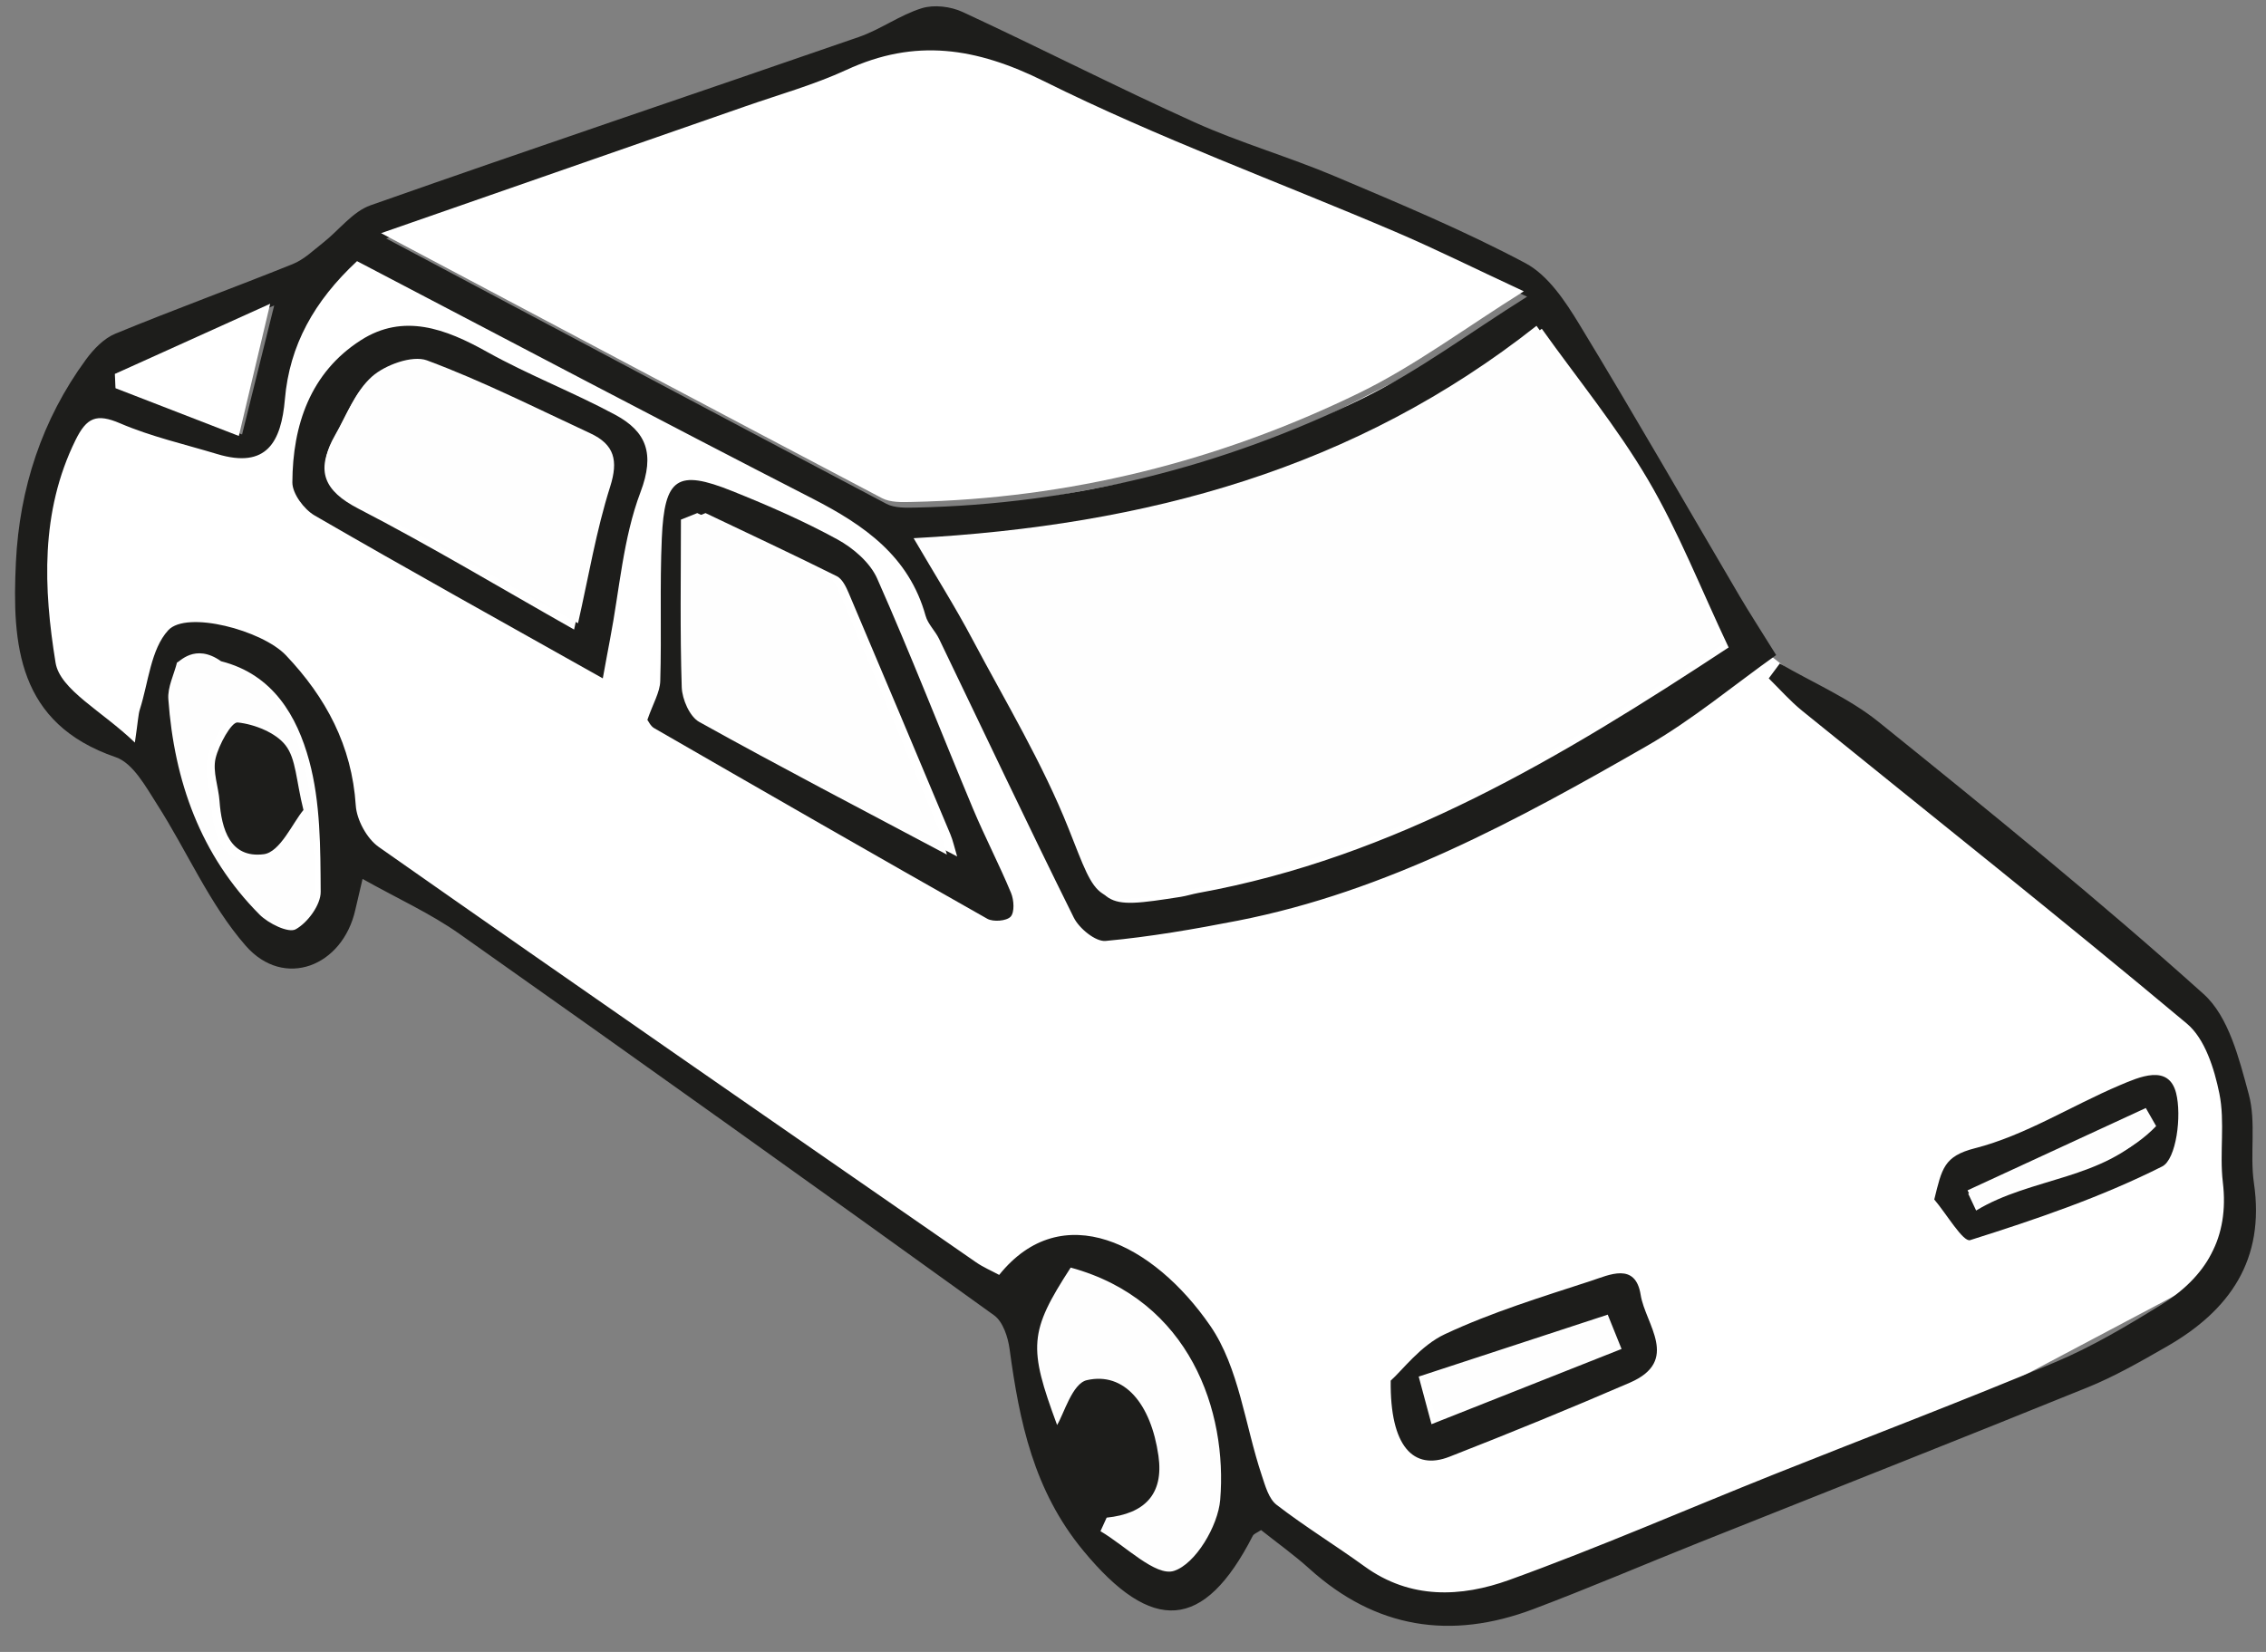
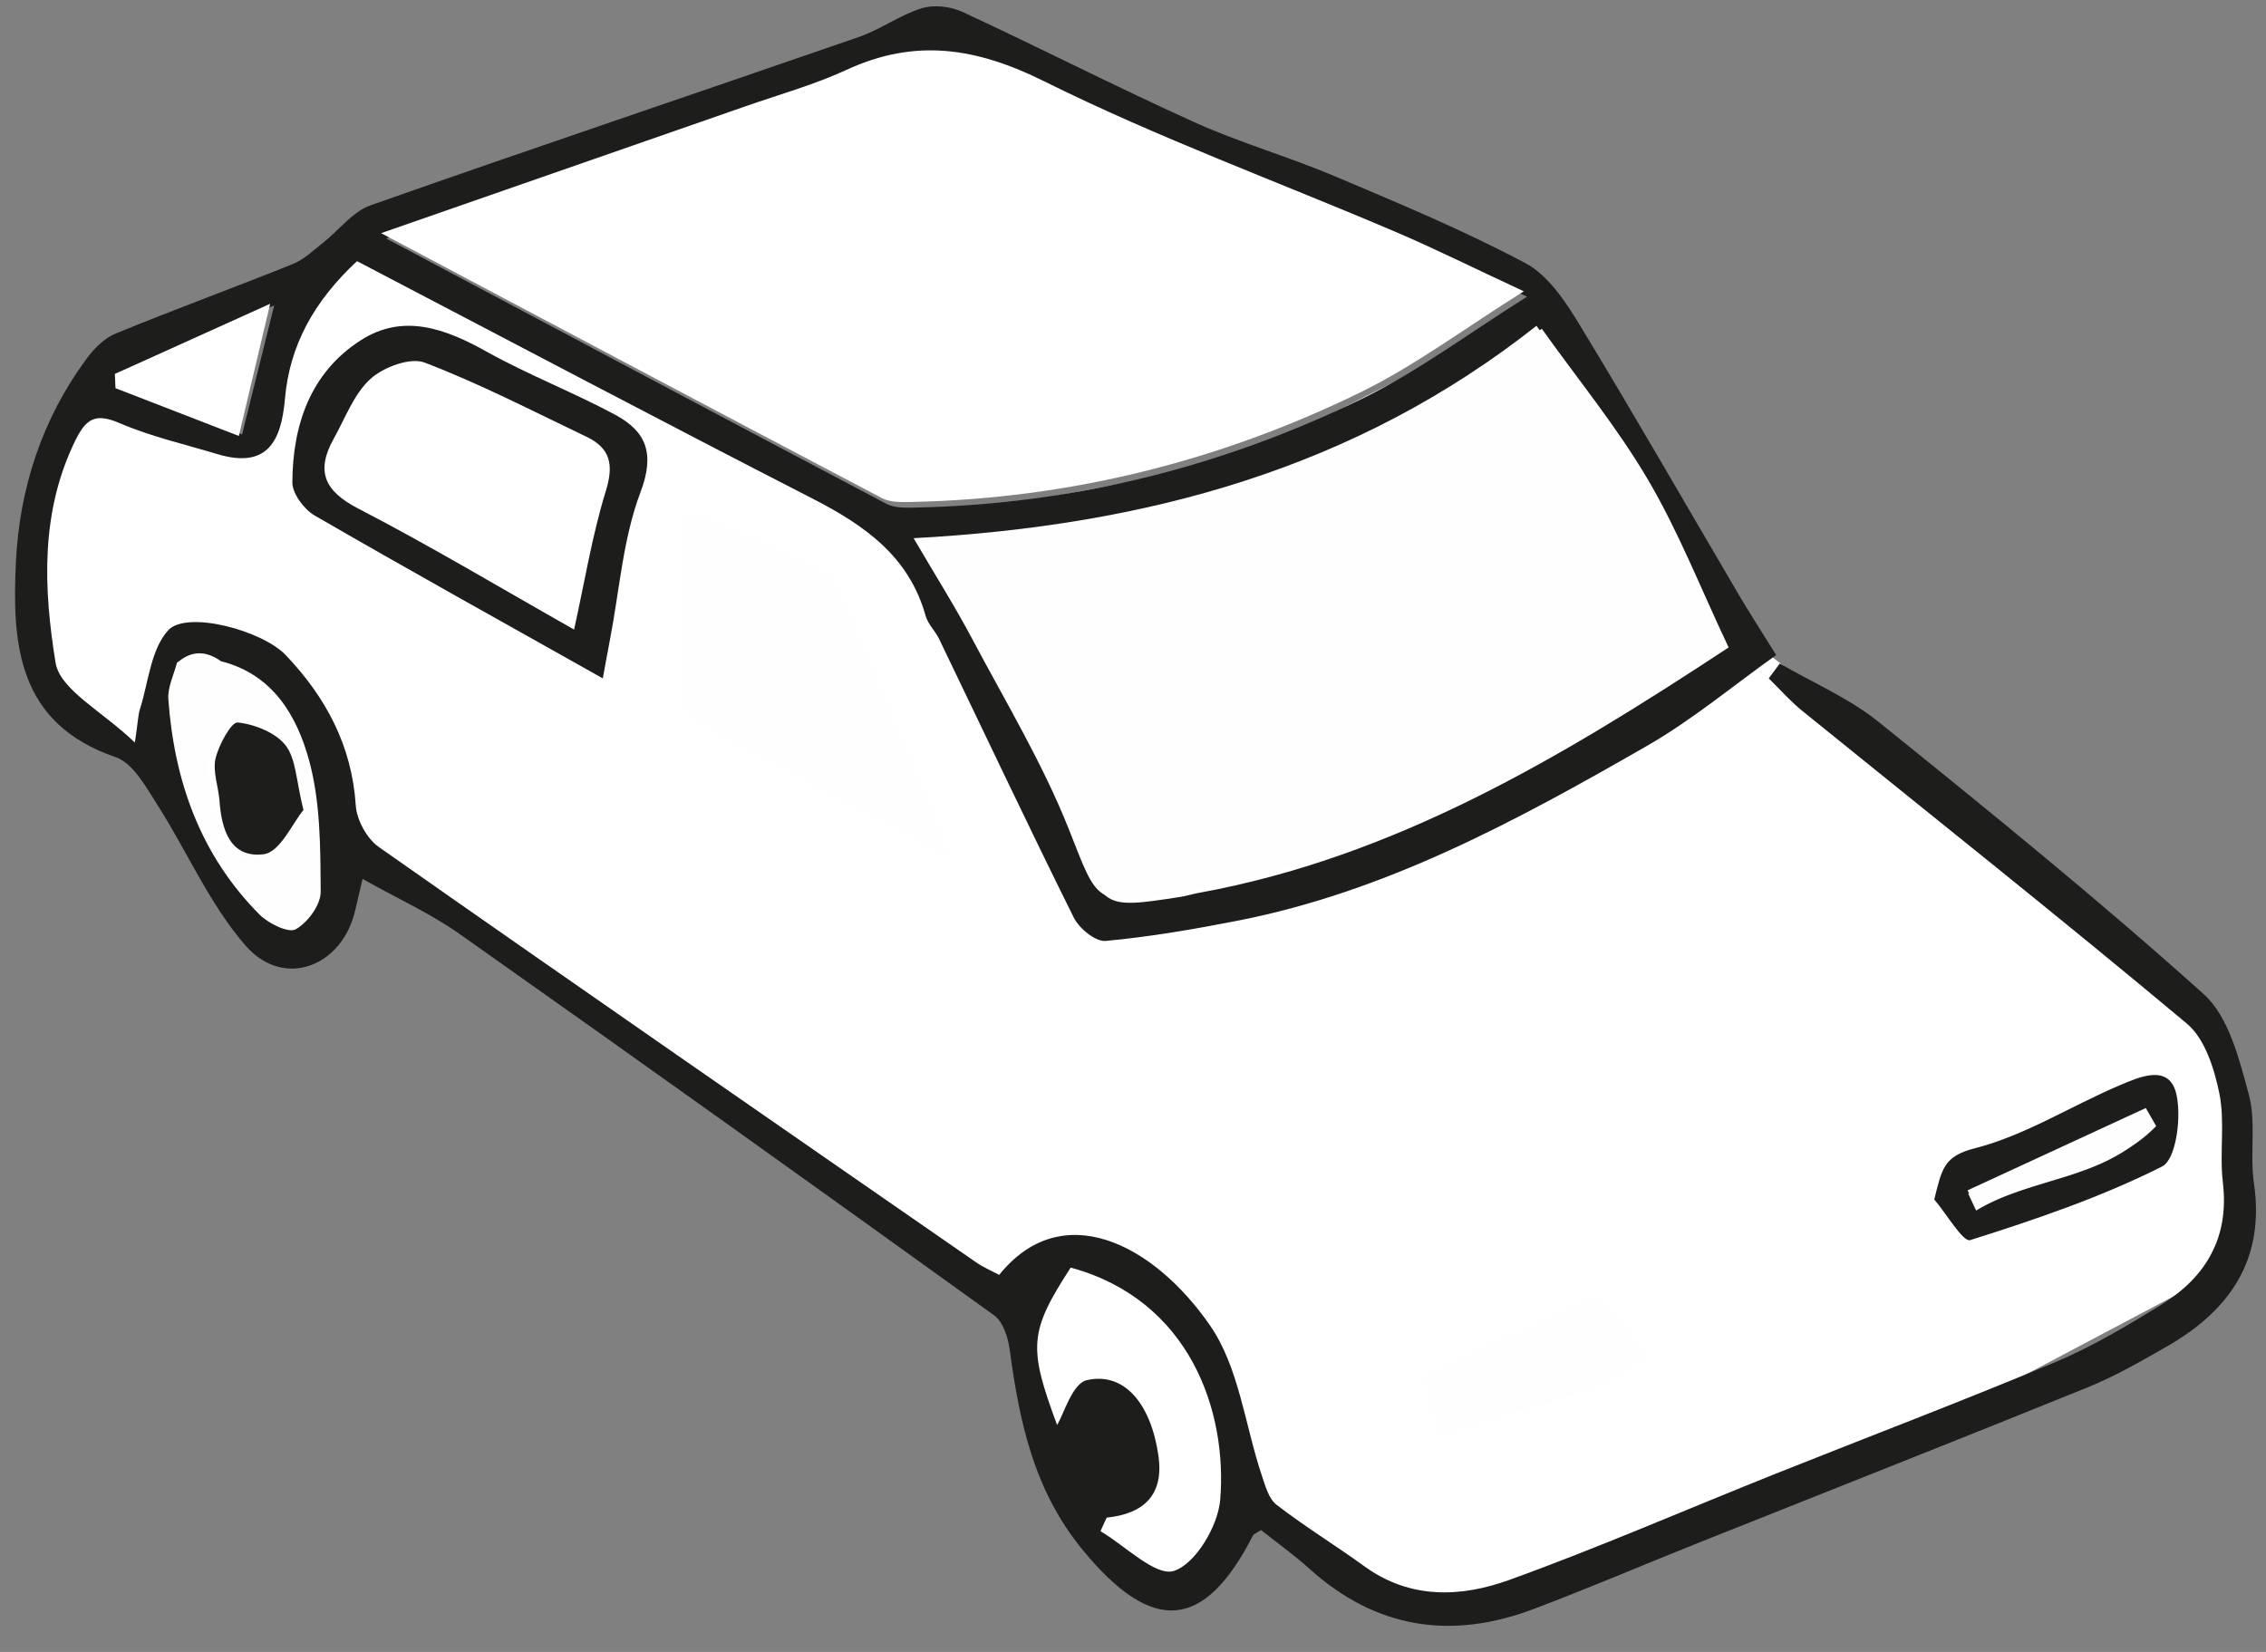
<svg xmlns="http://www.w3.org/2000/svg" width="48px" height="35px" viewBox="0 0 48 35" version="1.1">
  <rect x="0" y="0" width="48" height="35" fill="#808080" stroke="none" />
  <title>Group</title>
  <desc>Created with Sketch.</desc>
  <g id="Symbols" stroke="none" stroke-width="1" fill="none" fill-rule="evenodd">
    <g id="Icons/Seguros/small/Auto" transform="translate(0, -7)">
      <g id="Group" transform="translate(0, 7)">
        <polygon id="Fill-4" fill="#FFFFFF" points="4.748 9.102 1.613 8.384 0.553 10.719 0.73 14.211 2.894 15.961 4.748 19.011 5.725 19.97 6.707 19.97 7.354 18.103 21.333 27.435 22.059 30.88 23.34 32.791 24.708 33.584 26.033 32.439 26.298 31.91 27.535 32.527 29.08 33.584 30.803 33.981 41.357 29.945 46.523 27.21 47.318 25.616 47.009 22.482 46.111 20.631 36.995 13.494 32.746 6.577 32.17 6.76 26.166 9.793 19.349 11.071 7.31 5.035 6.124 6.373 5.098 9.353" />
-         <path d="M23.254,26.763 C24.914,27.086 25.573,28.43 25.957,29.519 C26.32,30.546 26.103,31.494 26.112,32.573 C26.115,32.892 25.186,33.566 24.803,33.729 C24.57,33.829 24.323,33.497 24.039,33.277 C22.158,31.819 21.659,30.021 21.471,28.011 C21.443,27.716 21.65,27.408 21.748,27.106 C21.809,27.115 22.263,26.035 23.254,26.763" id="Fill-6" fill="#FEFEFE" />
        <path d="M34.863,28.691 C33.85,29.753 31.735,29.777 30.553,30.479 C30.496,30.361 30.22,29.286 30.163,29.168 C31.395,28.594 32.626,28.019 33.858,27.445 C33.929,27.571 34.792,28.565 34.863,28.691" id="Fill-8" fill="#FEFEFE" />
        <path d="M6.235,17.234 C6.078,16.571 6.083,16.1 5.859,15.796 C5.654,15.517 5.212,15.329 4.853,15.288 C4.723,15.274 4.455,15.787 4.389,16.09 C4.325,16.384 4.45,16.717 4.472,17.034 C4.514,17.653 4.691,18.31 5.399,18.217 C5.745,18.172 6.011,17.517 6.235,17.234 M4.513,13.948 C5.638,14.231 6.154,15.134 6.414,16.089 C6.66,16.99 6.657,17.97 6.663,18.916 C6.665,19.195 6.383,19.578 6.124,19.721 C5.966,19.809 5.534,19.597 5.342,19.404 C4.068,18.126 3.502,16.529 3.375,14.766 C3.356,14.508 3.496,14.238 3.563,13.973 C3.604,13.981 3.842,13.31 4.513,13.948" id="Fill-10" fill="#FEFEFE" />
        <path d="M5.808,6.472 C4.599,6.993 3.52,7.458 2.441,7.923 C2.446,8.021 2.451,8.119 2.455,8.217 C3.335,8.543 4.215,8.867 5.128,9.205 C5.342,8.344 5.55,7.509 5.808,6.472 M3.75,14.035 C3.685,14.295 3.547,14.561 3.566,14.815 C3.691,16.549 4.246,18.119 5.497,19.377 C5.685,19.566 6.109,19.775 6.264,19.689 C6.518,19.548 6.795,19.171 6.793,18.896 C6.787,17.966 6.79,17.002 6.549,16.116 C6.293,15.177 5.787,14.289 4.683,14.01 C4.124,13.614 3.791,14.042 3.75,14.035 M23.442,32.155 C23.398,32.25 23.355,32.346 23.311,32.442 C23.839,32.752 24.48,33.408 24.868,33.283 C25.324,33.136 25.801,32.332 25.847,31.779 C26.002,29.913 25.216,27.548 22.68,26.857 C21.797,28.219 21.781,28.541 22.392,30.192 C22.536,29.959 22.713,29.312 23.023,29.242 C23.814,29.061 24.381,29.74 24.539,30.844 C24.656,31.663 24.242,32.072 23.442,32.155 M36.617,13.718 C36.024,12.464 35.555,11.262 34.909,10.164 C34.249,9.043 33.414,8.024 32.659,6.965 C28.832,9.997 24.416,11.207 19.478,11.474 C19.948,12.281 20.362,12.939 20.724,13.624 C21.427,14.953 22.209,16.255 22.76,17.646 C23.388,19.232 23.294,19.27 25.011,19.002 C25.135,18.982 25.256,18.943 25.381,18.92 C29.545,18.165 33.068,16.054 36.617,13.718 M8.181,5.053 C11.77,6.961 15.269,8.824 18.775,10.674 C18.949,10.766 19.19,10.759 19.399,10.754 C22.729,10.684 25.894,9.894 28.872,8.439 C30.044,7.865 31.105,7.065 32.348,6.286 C31.275,5.785 30.46,5.378 29.624,5.02 C27.149,3.96 24.611,3.03 22.206,1.831 C20.764,1.112 19.477,0.914 18.021,1.589 C17.338,1.906 16.602,2.111 15.888,2.361 C13.345,3.251 10.801,4.138 8.181,5.053 M37.624,13.879 C36.713,14.527 35.847,15.253 34.881,15.807 C32.147,17.377 29.375,18.887 26.228,19.505 C25.298,19.687 24.361,19.849 23.419,19.936 C23.206,19.955 22.86,19.671 22.746,19.442 C21.773,17.484 20.841,15.506 19.892,13.536 C19.81,13.366 19.656,13.223 19.607,13.048 C19.256,11.786 18.312,11.129 17.212,10.564 C13.989,8.911 10.786,7.217 7.563,5.533 C6.652,6.381 6.133,7.317 6.035,8.458 C5.957,9.36 5.652,9.938 4.6,9.62 C3.911,9.412 3.201,9.251 2.544,8.969 C2.042,8.754 1.836,8.846 1.6,9.324 C0.849,10.848 0.923,12.476 1.177,14.041 C1.271,14.616 2.161,15.063 2.857,15.733 C2.927,15.259 2.928,15.139 2.963,15.029 C3.145,14.458 3.193,13.758 3.563,13.354 C3.954,12.928 5.555,13.354 6.057,13.884 C6.903,14.775 7.454,15.8 7.536,17.064 C7.556,17.372 7.771,17.768 8.023,17.945 C12.228,20.896 16.453,23.819 20.676,26.745 C20.829,26.851 21.005,26.925 21.165,27.012 C22.493,25.36 24.433,26.345 25.635,28.088 C26.247,28.976 26.371,30.195 26.728,31.26 C26.802,31.482 26.875,31.755 27.043,31.884 C27.642,32.346 28.291,32.743 28.905,33.188 C29.874,33.891 30.951,33.843 31.97,33.475 C33.863,32.791 35.712,31.984 37.582,31.237 C39.565,30.445 41.564,29.688 43.533,28.862 C44.314,28.534 45.053,28.094 45.775,27.648 C46.728,27.06 47.226,26.224 47.086,25.051 C47.012,24.429 47.135,23.775 47.012,23.168 C46.905,22.642 46.706,22.007 46.323,21.687 C43.639,19.44 40.895,17.265 38.175,15.06 C37.921,14.854 37.702,14.604 37.467,14.373 C37.545,14.269 37.623,14.163 37.701,14.058 C38.403,14.466 39.171,14.793 39.796,15.297 C42.126,17.175 44.454,19.063 46.678,21.061 C47.212,21.54 47.432,22.437 47.635,23.185 C47.796,23.778 47.654,24.445 47.744,25.065 C47.983,26.69 47.233,27.766 45.894,28.532 C45.349,28.844 44.799,29.161 44.219,29.396 C41.481,30.507 38.731,31.589 35.986,32.685 C34.816,33.152 33.658,33.649 32.48,34.093 C30.734,34.752 29.139,34.506 27.733,33.234 C27.408,32.941 27.048,32.685 26.713,32.418 C26.627,32.476 26.559,32.497 26.537,32.541 C25.5,34.567 24.402,34.618 22.945,32.852 C21.897,31.583 21.594,30.122 21.386,28.584 C21.352,28.331 21.246,28.004 21.059,27.869 C17.296,25.158 13.522,22.461 9.732,19.786 C9.12,19.354 8.424,19.04 7.68,18.622 C7.619,18.88 7.572,19.075 7.528,19.271 C7.26,20.481 6.013,20.963 5.205,20.038 C4.44,19.162 3.965,18.039 3.329,17.045 C3.089,16.67 2.819,16.169 2.452,16.043 C0.371,15.331 0.253,13.653 0.337,11.91 C0.412,10.354 0.886,8.893 1.821,7.617 C1.982,7.398 2.2,7.17 2.443,7.07 C3.688,6.558 4.954,6.097 6.203,5.594 C6.44,5.498 6.639,5.303 6.846,5.141 C7.183,4.876 7.47,4.483 7.851,4.349 C11.289,3.138 14.745,1.978 18.189,0.785 C18.65,0.626 19.062,0.318 19.527,0.174 C19.785,0.094 20.14,0.137 20.391,0.254 C22.036,1.016 23.65,1.844 25.302,2.59 C26.268,3.026 27.298,3.321 28.275,3.734 C29.638,4.311 31.009,4.882 32.312,5.575 C32.792,5.83 33.158,6.384 33.456,6.874 C34.613,8.777 35.719,10.709 36.848,12.628 C37.053,12.976 37.273,13.314 37.624,13.879" id="Fill-12" fill="#1D1D1B" />
-         <path d="M14.945,10.871 C14.829,10.917 14.713,10.963 14.596,11.01 C14.596,12.201 14.575,13.393 14.614,14.583 C14.622,14.838 14.784,15.207 14.988,15.32 C16.707,16.274 18.452,17.181 20.275,18.147 C20.215,17.948 20.186,17.806 20.131,17.675 C19.417,15.972 18.702,14.27 17.98,12.57 C17.923,12.435 17.842,12.265 17.724,12.207 C16.804,11.749 15.873,11.313 14.945,10.871 M13.713,15.252 C13.835,14.9 13.979,14.667 13.986,14.431 C14.016,13.422 13.974,12.41 14.019,11.402 C14.075,10.119 14.351,9.939 15.509,10.404 C16.268,10.708 17.022,11.037 17.739,11.429 C18.075,11.613 18.431,11.919 18.581,12.258 C19.293,13.865 19.93,15.506 20.608,17.128 C20.861,17.732 21.166,18.315 21.417,18.92 C21.479,19.069 21.494,19.329 21.408,19.422 C21.32,19.515 21.039,19.537 20.913,19.466 C18.553,18.132 16.204,16.78 13.856,15.427 C13.78,15.383 13.737,15.282 13.713,15.252" id="Fill-14" fill="#1D1D1B" />
        <path d="M12.161,13.339 C12.384,12.332 12.542,11.345 12.834,10.399 C13.007,9.838 12.926,9.493 12.418,9.251 C11.284,8.71 10.165,8.129 8.995,7.682 C8.69,7.566 8.12,7.779 7.845,8.03 C7.494,8.351 7.313,8.859 7.071,9.292 C6.688,9.976 6.862,10.4 7.59,10.776 C9.126,11.571 10.612,12.463 12.161,13.339 M12.769,14.373 C10.612,13.16 8.628,12.059 6.665,10.922 C6.439,10.791 6.192,10.458 6.193,10.22 C6.199,9.006 6.574,7.895 7.641,7.21 C8.545,6.629 9.439,6.964 10.316,7.455 C11.196,7.946 12.146,8.311 13.034,8.789 C13.692,9.144 13.876,9.612 13.568,10.426 C13.197,11.406 13.124,12.497 12.923,13.54 C12.874,13.794 12.829,14.049 12.769,14.373" id="Fill-16" fill="#1D1D1B" />
-         <path d="M30.323,30.175 C31.701,29.63 32.995,29.117 34.349,28.581 C34.239,28.308 34.146,28.078 34.056,27.854 C32.676,28.306 31.379,28.731 30.052,29.166 C30.134,29.471 30.212,29.764 30.323,30.175 M29.459,29.252 C29.708,29.03 30.092,28.508 30.608,28.267 C31.599,27.803 32.658,27.479 33.702,27.138 C34.086,27.013 34.644,26.736 34.754,27.436 C34.852,28.056 35.6,28.83 34.523,29.296 C33.259,29.842 31.984,30.364 30.702,30.865 C29.942,31.162 29.441,30.648 29.459,29.252" id="Fill-18" fill="#1D1D1B" />
        <path d="M45.551,23.929 C45.481,23.801 45.41,23.673 45.339,23.545 C44.123,24.127 42.908,24.708 41.692,25.29 C41.748,25.41 41.804,25.529 41.86,25.648 C43.027,24.938 44.551,25.004 45.551,23.929 M40.973,25.414 C41.135,24.762 41.173,24.497 41.836,24.328 C42.902,24.055 43.875,23.429 44.904,22.993 C45.314,22.82 45.935,22.538 46.095,23.156 C46.219,23.639 46.099,24.564 45.801,24.714 C44.507,25.366 43.118,25.838 41.733,26.275 C41.584,26.322 41.231,25.717 40.973,25.414" id="Fill-20" fill="#1D1D1B" />
        <path d="M37.092,26.047 C37.761,25.76 38.462,25.538 39.166,25.352 C39.346,25.304 39.586,25.485 39.798,25.562 C39.663,25.722 39.557,25.968 39.388,26.027 C38.415,26.369 37.428,26.666 36.445,26.978 C36.388,26.895 36.331,26.812 36.273,26.729 C36.544,26.496 36.78,26.181 37.092,26.047 Z" id="Fill-22" fill="#FFFFFF" />
-         <path d="M39.109,26.978 C39.254,26.97 39.412,27.122 39.563,27.2 C39.456,27.325 39.378,27.521 39.236,27.564 C38.786,27.699 38.312,27.777 37.683,27.912 C37.872,27.111 38.482,27.013 39.109,26.978 Z" id="Fill-24" fill="#FFFFFF" />
        <path d="M8.073,4.94 C10.697,4.027 13.245,3.141 15.792,2.252 C16.507,2.002 17.244,1.797 17.929,1.481 C19.387,0.807 20.675,1.005 22.12,1.723 C24.528,2.92 27.071,3.849 29.55,4.908 C30.387,5.265 31.202,5.672 32.278,6.172 C31.033,6.951 29.97,7.75 28.796,8.323 C25.814,9.776 22.644,10.566 19.308,10.635 C19.1,10.64 18.858,10.647 18.684,10.555 C15.172,8.708 11.668,6.846 8.073,4.94" id="Fill-26" fill="#FFFFFF" />
        <path d="M36.508,13.643 C32.957,15.974 29.429,18.08 25.262,18.834 C25.137,18.857 25.016,18.896 24.891,18.916 C23.173,19.183 23.267,19.146 22.638,17.562 C22.086,16.174 21.304,14.874 20.6,13.548 C20.238,12.864 19.823,12.207 19.353,11.403 C24.296,11.136 28.716,9.928 32.547,6.903 C33.303,7.96 34.139,8.976 34.799,10.095 C35.446,11.191 35.915,12.391 36.508,13.643" id="Fill-28" fill="#FEFEFE" />
        <path d="M5.723,6.436 C5.471,7.499 5.268,8.355 5.059,9.237 C4.167,8.891 3.307,8.558 2.447,8.225 C2.443,8.124 2.438,8.024 2.433,7.923 C3.487,7.446 4.541,6.97 5.723,6.436" id="Fill-30" fill="#FFFFFF" />
        <path d="M14.77,10.871 C15.69,11.311 16.615,11.744 17.527,12.199 C17.644,12.258 17.724,12.426 17.781,12.561 C18.497,14.251 19.207,15.944 19.915,17.638 C19.969,17.768 19.998,17.909 20.058,18.107 C18.249,17.146 16.518,16.245 14.812,15.296 C14.61,15.184 14.45,14.817 14.441,14.562 C14.403,13.379 14.424,12.193 14.424,11.009 C14.539,10.963 14.655,10.917 14.77,10.871" id="Fill-32" fill="#FEFEFE" />
-         <path d="M12.244,13.205 C10.678,12.343 9.176,11.464 7.622,10.682 C6.887,10.312 6.711,9.894 7.097,9.221 C7.343,8.794 7.526,8.294 7.88,7.978 C8.158,7.731 8.734,7.521 9.043,7.635 C10.226,8.075 11.357,8.648 12.503,9.18 C13.017,9.419 13.1,9.758 12.925,10.311 C12.629,11.242 12.469,12.214 12.244,13.205" id="Fill-34" fill="#FEFEFE" />
        <path d="M45.673,23.859 C44.638,24.933 43.061,24.867 41.853,25.577 C41.795,25.458 41.737,25.339 41.678,25.22 C42.937,24.638 44.195,24.057 45.454,23.476 C45.527,23.604 45.6,23.732 45.673,23.859" id="Fill-36" fill="#FEFEFE" />
        <path d="M6.428,17.162 C6.201,17.431 5.934,18.056 5.585,18.099 C4.871,18.188 4.692,17.561 4.65,16.971 C4.628,16.669 4.502,16.352 4.566,16.07 C4.633,15.782 4.903,15.293 5.034,15.307 C5.396,15.345 5.842,15.525 6.048,15.79 C6.274,16.081 6.269,16.53 6.428,17.162" id="Fill-38" fill="#1D1D1B" />
      </g>
    </g>
  </g>
</svg>